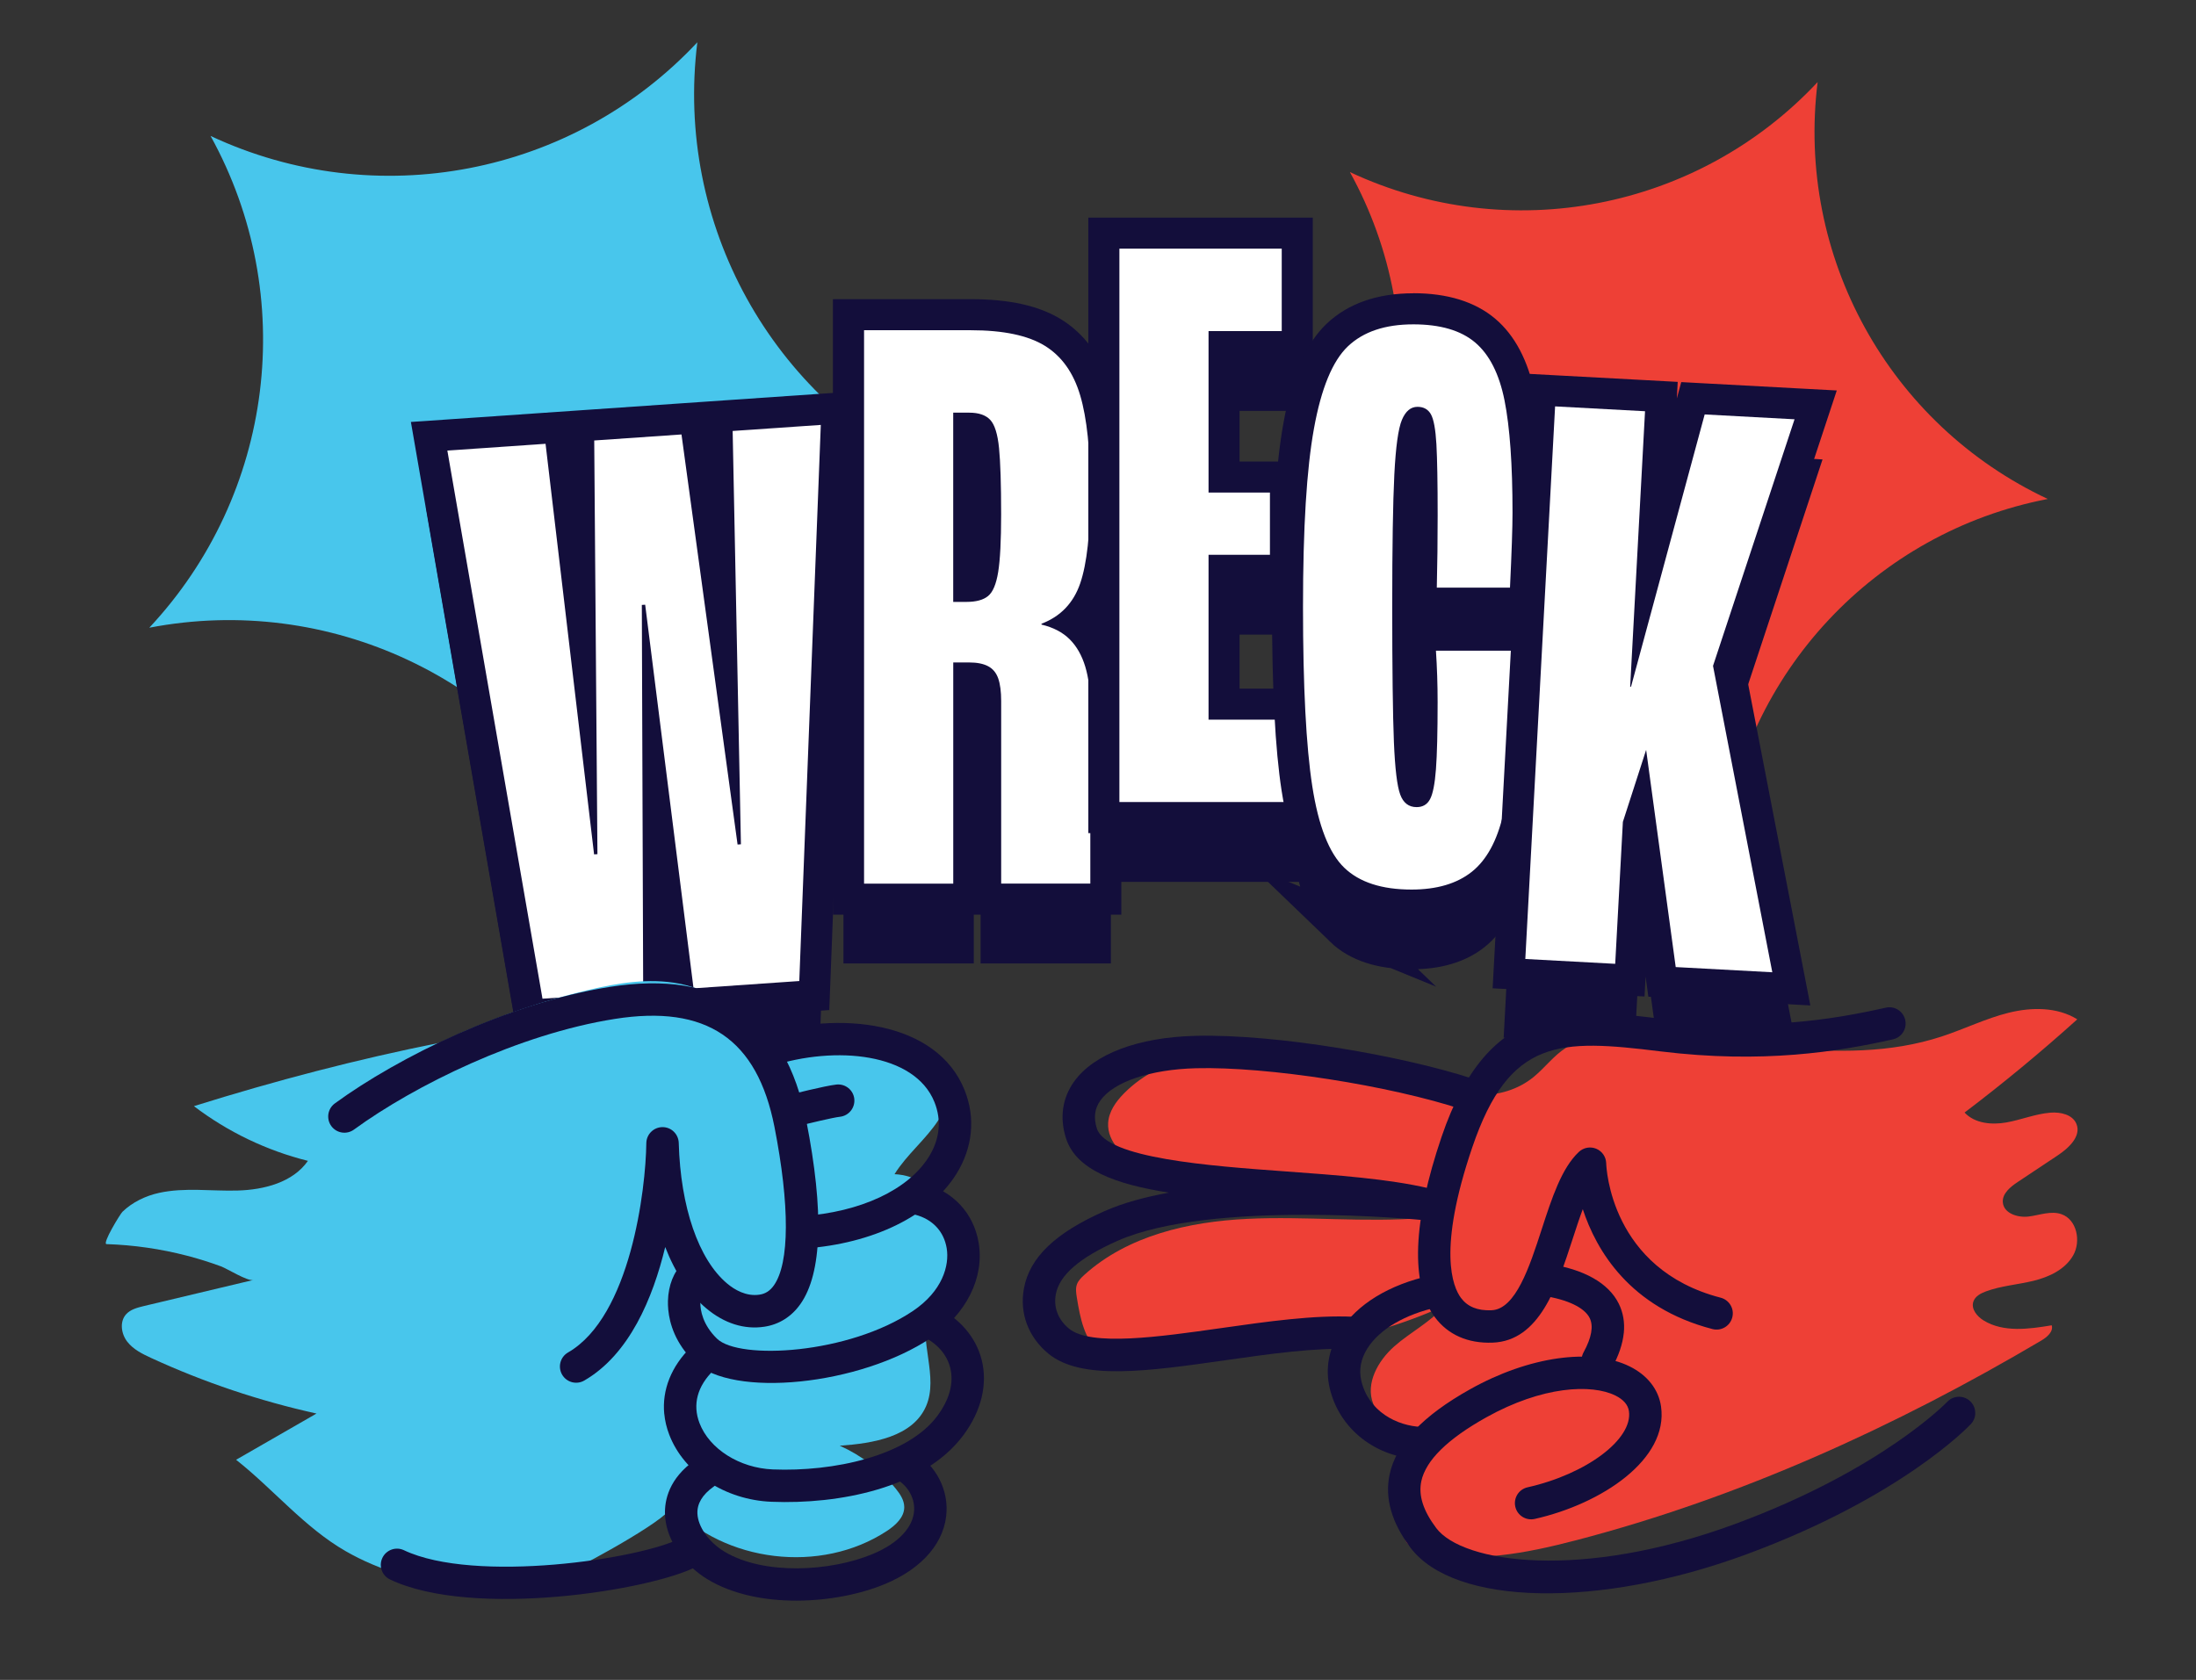
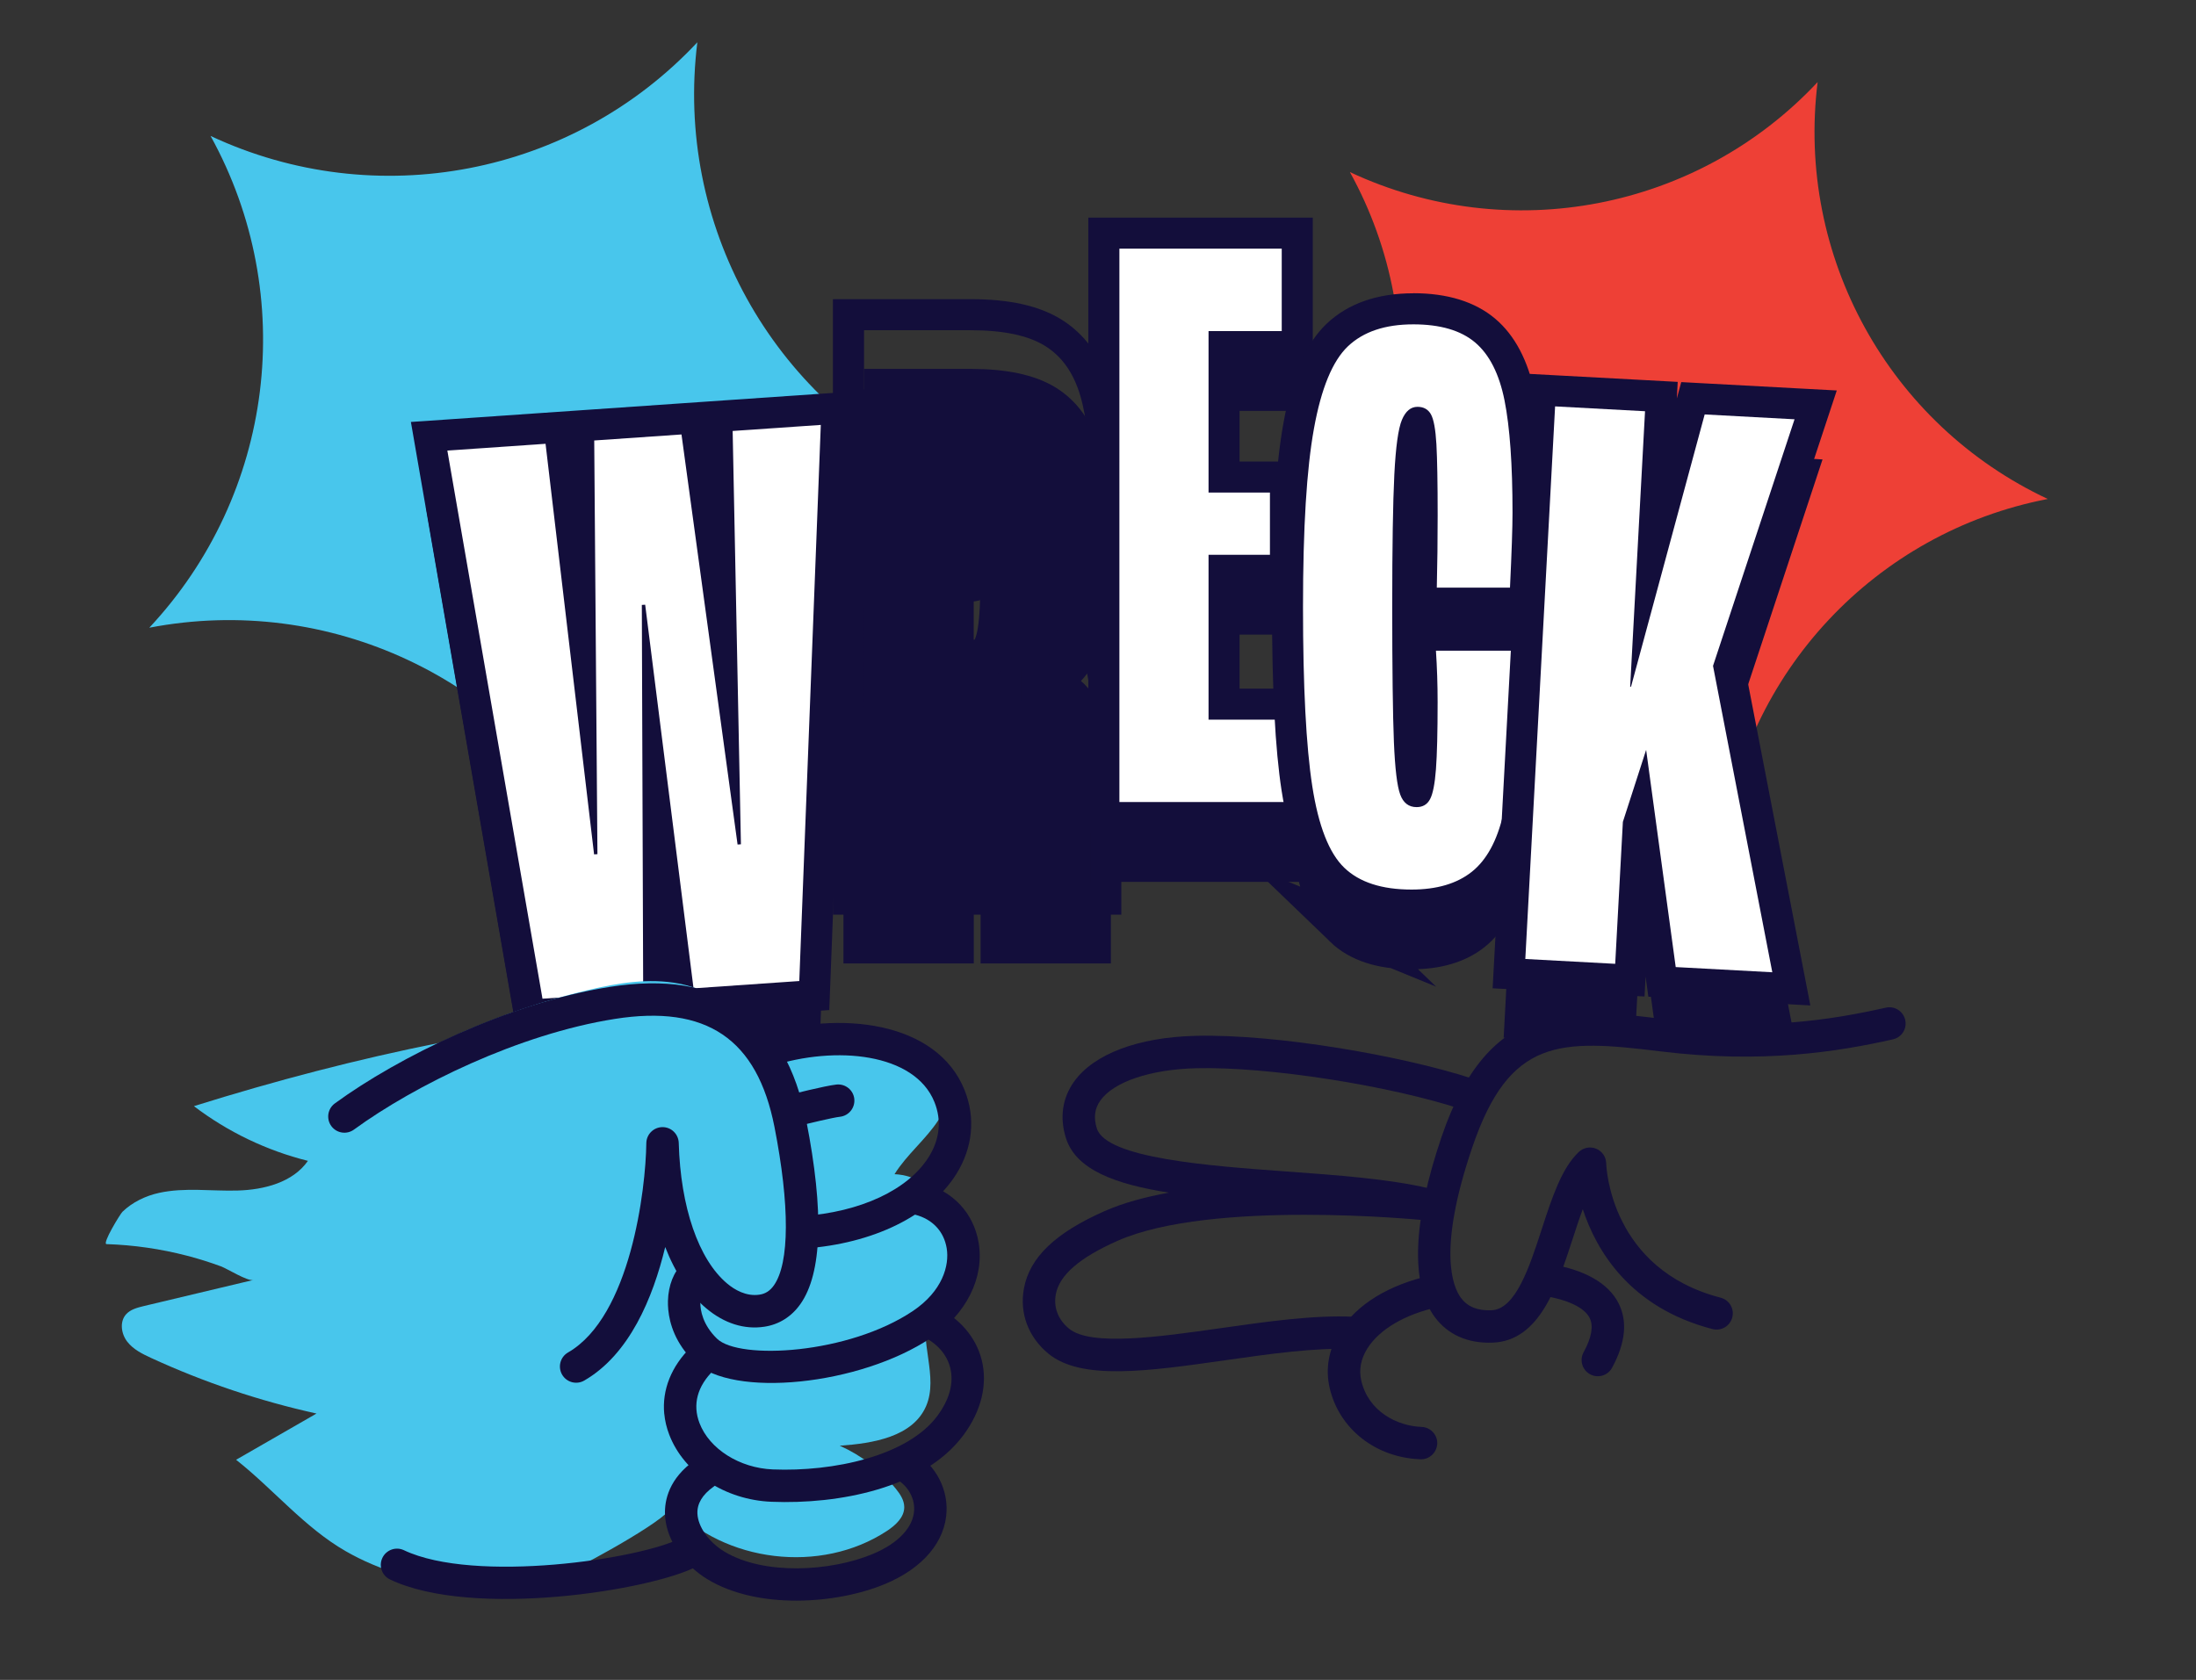
<svg xmlns="http://www.w3.org/2000/svg" viewBox="0 0 616.31 471.57" data-name="Layer 2" id="Layer_2">
  <rect x="0" y="0" width="616.31" height="471.57" fill="#333333" stroke="none" />
  <defs>
    <style>
      .cls-1 {
        fill: #ee4036;
      }

      .cls-1, .cls-2, .cls-3, .cls-4 {
        stroke-width: 0px;
      }

      .cls-2, .cls-5 {
        fill: #130e3b;
      }

      .cls-5 {
        stroke: #130e3b;
        stroke-miterlimit: 10;
        stroke-width: 11.55px;
      }

      .cls-3 {
        fill: #fff;
      }

      .cls-4 {
        fill: #48c6ec;
      }
    </style>
  </defs>
  <path d="M378.86,48.31h0c44.61,20.89,97.6,10.69,131.26-25.27h0s0,0,0,0c-6.08,48.88,19.99,96.12,64.59,117.03h0s0,0,0,0c-48.37,9.32-85.24,48.72-91.34,97.6h0s0,0,0,0c-23.81-43.12-72.67-66.01-121.04-56.71h0s0,0,0,0c33.65-35.97,40.33-89.52,16.53-132.64h0Z" class="cls-1" />
  <path d="M59.11,38.17h0c46.42,21.74,101.57,11.13,136.6-26.3h0s0,0,0,0c-6.33,50.87,20.8,100.04,67.22,121.79h0s0,0,0,0c-50.34,9.7-88.71,50.7-95.06,101.57h0s0,0,0,0c-24.78-44.88-75.63-68.7-125.97-59.02h0s0,0,0,0c35.02-37.43,41.97-93.16,17.2-138.04h0Z" class="cls-4" />
  <g>
    <g>
      <path d="M125.55,143.11l27.56-1.9,13.62,115.26.94-.06-.9-116.13,24.49-1.69,15.74,115.11.94-.06-2.32-116.03,24.73-1.7-6.04,156.13-29.68,2.05-13.57-107.69-.94.06.38,108.59-28.26,1.95-26.7-153.87Z" class="cls-5" />
      <path d="M242.48,109.33h29.98c9.13,0,16.05,1.46,20.78,4.37,4.72,2.91,8.03,7.55,9.92,13.93,1.89,6.37,2.83,15.39,2.83,27.03s-.94,20.23-2.83,25.73c-1.89,5.51-5.51,9.29-10.86,11.33v.24c3.31.79,5.94,2.17,7.91,4.13,1.97,1.97,3.42,4.53,4.37,7.67.94,3.15,1.42,6.85,1.42,11.1v49.81h-25.02v-51.23c0-2.67-.28-4.8-.83-6.37-.55-1.57-1.5-2.72-2.83-3.42-1.34-.71-3.11-1.06-5.31-1.06h-4.49v62.09h-25.03V109.33ZM277.3,183.94c1.34-1.1,2.28-3.34,2.83-6.73.55-3.38.83-8.77.83-16.17,0-8.5-.2-14.72-.59-18.65-.39-3.93-1.22-6.57-2.48-7.91-1.26-1.34-3.23-2.01-5.9-2.01h-4.49v53.12h3.78c2.67,0,4.68-.55,6.02-1.65Z" class="cls-5" />
      <path d="M314.15,86.43h45.57v23.14h-20.54v45.33h17.23v17.47h-17.23v46.27h21.96v23.14h-46.98V86.43Z" class="cls-5" />
      <path d="M377.28,260.19c-4.25-4.09-7.24-11.72-8.97-22.9-1.73-11.17-2.6-27.94-2.6-50.29s1.02-38.72,3.07-50.05c2.04-11.33,5.23-19.04,9.56-23.14,4.33-4.09,10.42-6.14,18.3-6.14s13.34,1.69,17.35,5.08c4.01,3.39,6.77,8.82,8.26,16.29,1.49,7.48,2.24,17.98,2.24,31.52,0,4.09-.24,11.1-.71,21.01h-20.54c.16-6.61.24-13.38.24-20.3,0-9.13-.12-15.78-.35-19.95-.24-4.17-.75-6.96-1.53-8.38-.79-1.42-2.05-2.13-3.78-2.13-1.89,0-3.35,1.22-4.37,3.66-1.03,2.44-1.73,7.55-2.13,15.35-.39,7.79-.59,20.19-.59,37.18s.16,30.42.47,37.89c.31,7.48.9,12.39,1.77,14.75.86,2.36,2.4,3.54,4.6,3.54,1.73,0,2.99-.74,3.78-2.24.79-1.49,1.34-4.29,1.65-8.38.31-4.09.47-10.39.47-18.89,0-4.88-.16-9.68-.47-14.4h21.01c.31,4.72.47,9.6.47,14.64,0,13.38-.87,23.81-2.6,31.28-1.73,7.48-4.69,12.87-8.85,16.17-4.17,3.3-9.8,4.96-16.88,4.96-8.34,0-14.64-2.04-18.89-6.14Z" class="cls-5" />
      <path d="M436.45,130.71l25.23,1.36-4.17,77.32h.24s20.67-76.42,20.67-76.42l25.22,1.36-22.88,69.22,16.64,86.01-27.11-1.46-8.3-60.97-6.53,20.22-2.15,39.84-25.23-1.36,8.36-155.12Z" class="cls-5" />
    </g>
    <g>
      <g>
        <polygon points="120.43 122.47 156.95 119.95 162.76 169.15 162.38 119.58 195.03 117.33 202.25 170.16 201.19 116.9 234.9 114.58 228.52 279.47 190.83 282.07 184.71 233.5 184.88 282.48 148.63 284.98 120.43 122.47" class="cls-3" />
        <path d="M230.36,119.26l-6.04,156.13-29.68,2.05-13.57-107.69-.94.06.38,108.59-28.26,1.95-26.7-153.87,27.56-1.9,13.62,115.26.94-.06-.9-116.13,24.49-1.69,15.74,115.11.94-.06-2.32-116.03,24.73-1.7M239.45,109.9l-9.68.67-24.73,1.7-6.24.43h0l-8.13.56-24.49,1.69-5.38.37h0s-8.28.57-8.28.57l-27.56,1.9-9.64.66,1.65,9.52,26.7,153.87,1.34,7.75,7.84-.54,28.26-1.95,8.15-.56,5.99-.41,29.68-2.05,7.81-.54.3-7.82,6.04-156.13.38-9.7h0Z" class="cls-2" />
      </g>
      <g>
-         <path d="M276.61,252.41v-55.59c0-2.7-.32-4.18-.58-4.94-.23-.65-.5-.87-.76-1.01-.39-.21-1.34-.55-3.27-.55h-.13v62.09h-33.74V88.34h34.34c10.04,0,17.59,1.64,23.06,5.02,5.64,3.48,9.62,9,11.81,16.4,2.03,6.84,3.01,16.09,3.01,28.27s-1,21.13-3.07,27.15c-1.31,3.82-3.32,6.99-6.01,9.47.72.53,1.39,1.11,2.02,1.73,2.48,2.48,4.31,5.68,5.46,9.5,1.06,3.54,1.6,7.7,1.6,12.35v54.17h-33.74ZM271.87,164.59c1.83-.08,2.5-.51,2.67-.65h0s.76-.77,1.3-4.07c.51-3.14.77-8.35.77-15.47,0-8.29-.19-14.42-.57-18.22-.43-4.33-1.31-5.35-1.32-5.36-.37-.39-1.39-.63-2.73-.63h-.13v44.39Z" class="cls-3" />
        <path d="M272.46,92.7c9.13,0,16.05,1.46,20.78,4.37,4.72,2.91,8.03,7.55,9.92,13.93,1.89,6.37,2.83,15.39,2.83,27.03s-.94,20.23-2.83,25.73c-1.89,5.51-5.51,9.29-10.86,11.33v.24c3.31.79,5.94,2.17,7.91,4.13,1.97,1.97,3.42,4.53,4.37,7.67.94,3.15,1.42,6.85,1.42,11.1v49.81h-25.02v-51.23c0-2.68-.28-4.8-.83-6.37-.55-1.57-1.5-2.72-2.83-3.42-1.34-.71-3.11-1.06-5.31-1.06h-4.48v62.09h-25.03V92.7h29.98M267.51,168.96h3.78c2.67,0,4.68-.55,6.02-1.65,1.34-1.1,2.28-3.34,2.83-6.73.55-3.38.83-8.77.83-16.17,0-8.5-.2-14.72-.59-18.65-.39-3.93-1.22-6.57-2.48-7.91-1.26-1.34-3.23-2.01-5.9-2.01h-4.48v53.12M272.46,83.99h-38.7v172.78h80.94v-58.53c0-5.08-.6-9.65-1.78-13.6-1.21-4.02-3.08-7.47-5.57-10.29,1.7-2.28,3.06-4.87,4.05-7.76,2.22-6.48,3.3-15.82,3.3-28.56s-1.04-22.26-3.19-29.51c-2.51-8.46-7.11-14.81-13.7-18.87-6.19-3.81-14.48-5.67-25.35-5.67h0Z" class="cls-2" />
      </g>
      <g>
        <polygon points="309.8 229.51 309.8 65.44 364.08 65.44 364.08 97.3 343.54 97.3 343.54 133.91 360.77 133.91 360.77 160.1 343.54 160.1 343.54 197.65 365.5 197.65 365.5 229.51 309.8 229.51" class="cls-3" />
        <path d="M359.72,69.8v23.14h-20.54v45.33h17.23v17.47h-17.23v46.27h21.96v23.14h-46.98V69.8h45.57M368.44,61.09h-63v172.78h64.41v-40.57h-21.96v-28.84h17.23v-34.9h-17.23v-27.9h20.54v-40.57h0Z" class="cls-2" />
      </g>
      <g>
        <path d="M396.17,254.06c-9.47,0-16.84-2.48-21.91-7.36-5-4.82-8.36-13.12-10.25-25.37-1.76-11.32-2.65-28.47-2.65-50.95s1.06-39.29,3.14-50.83c2.23-12.38,5.78-20.73,10.86-25.53,5.14-4.86,12.31-7.33,21.29-7.33s15.36,2.05,20.16,6.1c4.77,4.02,8.04,10.33,9.73,18.77,1.54,7.73,2.33,18.62,2.33,32.37,0,4.16-.24,11.29-.71,21.22l-.2,4.15h-29.16l.1-4.46c.16-6.62.23-13.41.23-20.2,0-9.01-.12-15.64-.35-19.7-.23-3.96-.67-5.64-.88-6.24-.11.17-.26.43-.43.83-.47,1.11-1.32,4.38-1.79,13.88-.39,7.65-.58,20.09-.58,36.97s.16,30.38.47,37.71c.39,9.17,1.11,12.35,1.51,13.44.14.4.28.6.35.68,0,0,.07,0,.12,0,.25-.55.79-2.21,1.13-6.6.3-3.96.46-10.2.46-18.55,0-4.76-.16-9.51-.46-14.11l-.31-4.65h29.75l.27,4.07c.32,4.81.48,9.83.48,14.93,0,13.64-.91,24.5-2.71,32.26-1.96,8.43-5.45,14.68-10.39,18.6-4.94,3.92-11.53,5.9-19.59,5.9Z" class="cls-3" />
        <path d="M396.64,91.05c7.55,0,13.34,1.69,17.35,5.08,4.01,3.39,6.77,8.82,8.26,16.29,1.49,7.48,2.24,17.98,2.24,31.52,0,4.09-.24,11.1-.71,21.01h-20.54c.16-6.61.24-13.38.24-20.3,0-9.13-.12-15.78-.35-19.95-.24-4.17-.75-6.96-1.53-8.38-.79-1.42-2.05-2.12-3.78-2.12-1.89,0-3.35,1.22-4.37,3.66-1.03,2.44-1.73,7.55-2.13,15.35-.39,7.79-.59,20.19-.59,37.18s.16,30.42.47,37.89c.31,7.48.9,12.4,1.77,14.75.86,2.36,2.4,3.54,4.6,3.54,1.73,0,2.99-.74,3.78-2.24.79-1.49,1.34-4.29,1.65-8.38.31-4.09.47-10.39.47-18.89,0-4.88-.16-9.68-.47-14.4h21.01c.31,4.72.47,9.6.47,14.64,0,13.38-.87,23.81-2.6,31.28-1.73,7.48-4.69,12.87-8.85,16.17-4.17,3.3-9.8,4.96-16.88,4.96-8.34,0-14.64-2.04-18.89-6.14-4.25-4.09-7.24-11.72-8.97-22.9-1.73-11.17-2.6-27.94-2.6-50.29s1.02-38.72,3.07-50.05c2.04-11.33,5.23-19.04,9.56-23.14,4.33-4.09,10.42-6.14,18.3-6.14M396.64,82.33c-10.13,0-18.31,2.87-24.29,8.52-5.77,5.46-9.75,14.59-12.15,27.92-2.16,11.95-3.21,28.83-3.21,51.6s.88,39.91,2.7,51.62c2.05,13.23,5.82,22.34,11.54,27.84,5.9,5.69,14.29,8.57,24.93,8.57,9.06,0,16.56-2.3,22.29-6.84,5.74-4.55,9.75-11.63,11.93-21.04,1.9-8.21,2.82-19.08,2.82-33.25,0-5.19-.17-10.31-.49-15.22l-.54-8.14h-32.73c0-.09,0-.18,0-.27h32.64l.4-8.3c.48-10.14.72-17.15.72-21.43,0-14.24-.79-25.1-2.41-33.23-1.89-9.43-5.65-16.57-11.19-21.24-5.62-4.73-13.34-7.13-22.97-7.13h0Z" class="cls-2" />
      </g>
      <g>
        <polygon points="466.46 275.64 460.25 230.07 459.78 231.52 457.43 275.15 423.5 273.32 432.33 109.5 466.26 111.33 464.02 152.86 475.12 111.8 509.56 113.66 485.25 187.22 502.74 277.59 466.46 275.64" class="cls-3" />
        <path d="M436.45,114.08l25.23,1.36-4.17,77.32h.24s20.67-76.42,20.67-76.42l25.22,1.36-22.88,69.22,16.64,86.01-27.11-1.46-8.3-60.97-6.53,20.22-2.15,39.84-25.23-1.36,8.36-155.12M428.21,104.91l-.47,8.7-8.36,155.12-.47,8.7,8.7.47,25.23,1.36,8.7.47.3-5.61.77,5.67,7.2.39,27.11,1.46,11.15.6-2.12-10.96-16.21-83.78,22.17-67.06,3.58-10.83-11.39-.61-25.22-1.36-7.04-.38-1.24,4.59.25-4.65-8.7-.47-25.23-1.36-8.7-.47h0Z" class="cls-2" />
      </g>
    </g>
  </g>
  <g>
-     <path d="M405.75,303.67c-15.67-.73-30.78-5.95-46.34-7.91-15.56-1.96-32.98.02-43.99,11.2-2.25,2.28-4.24,5.09-4.42,8.29-.29,5.34,4.42,9.55,9.06,12.21,23.52,13.5,52.89,8.96,79.45,14.43-16.42,1.36-32.95-.53-49.4.26-16.46.79-33.59,4.69-45.81,15.74-.85.77-1.69,1.61-2.07,2.68-.4,1.15-.21,2.41-.02,3.62.92,5.75,2.13,12.02,6.61,15.74,4.89,4.05,11.96,3.66,18.28,3.05,26.7-2.55,53.99-5.26,78.36-16.47-3.96,4.62-9.61,7.42-14.17,11.45-4.56,4.03-8.13,10.41-5.9,16.07,3.04,7.69,13.57,8.18,21.79,7.36-5.89,7.44-10.22,16.12-12.62,25.3-.56,2.16-.97,4.65.35,6.46,1.02,1.4,2.81,1.98,4.5,2.39,14.12,3.41,28.95.48,43.01-3.19,45.93-11.99,89.56-31.87,130.43-56.01,1.62-.96,3.49-2.5,2.97-4.31-6.44,1.08-13.52,2.05-19.09-1.34-1.87-1.14-3.6-3.25-2.9-5.32.5-1.48,2.04-2.31,3.51-2.85,4.28-1.58,8.91-1.89,13.33-2.97,4.43-1.08,8.95-3.2,11.19-7.18,2.24-3.97,1-10.03-3.31-11.53-2.92-1.02-6.08.25-9.15.65-3.07.4-7.02-.85-7.3-3.94-.22-2.5,2.12-4.38,4.21-5.77,3.74-2.49,7.49-4.98,11.23-7.47,3.09-2.06,6.61-5.36,5.22-8.8-1.07-2.64-4.47-3.4-7.31-3.17-4.2.34-8.17,2-12.31,2.74s-8.91.31-11.78-2.77c10.91-8.27,21.46-17,31.63-26.17-5.63-3.5-12.84-3.44-19.28-1.84-6.44,1.6-12.44,4.58-18.75,6.65-29,9.52-60.46-.99-90.97-.16-5,.14-10.21.65-14.44,3.31-3.46,2.18-5.94,5.59-9.09,8.19-8.66,7.12-22.56,6.74-30.82-.84" class="cls-1" />
    <g>
      <path d="M534.8,287.78c-.19,1.9-1.57,3.54-3.53,3.98-15.28,3.43-36.51,6.91-65.31,3.37-28.26-3.48-42.31-3.78-52.76,26.93-9.81,28.84-5.49,39.18-3.18,42.28,1.85,2.48,4.64,3.62,8.55,3.47,6.81-.25,10.7-12.22,14.13-22.79,2.86-8.8,5.57-17.12,10.42-21.67,1.31-1.23,3.22-1.57,4.87-.88,1.66.69,2.75,2.3,2.79,4.09.04,1.2,1.24,29.71,32.12,37.72,2.43.63,3.91,3.11,3.26,5.55-.63,2.43-3.11,3.89-5.55,3.26-23.25-6.03-32.63-22.13-36.4-33.66-.99,2.65-1.93,5.54-2.86,8.4-4.36,13.4-9.29,28.58-22.45,29.07-6.93.26-12.52-2.21-16.19-7.13-6.9-9.27-6.25-26.77,1.87-50.65,13.29-39.08,36.09-36.28,62.48-33.03,27.25,3.35,46.73.25,62.2-3.22,2.45-.55,4.89.99,5.44,3.44.11.49.14.98.09,1.46Z" class="cls-2" />
      <path d="M416.61,307.66c-.03.33-.1.65-.21.97-.79,2.39-3.36,3.68-5.75,2.89-20.64-6.83-54.98-12.17-75-11.65-12.81.33-23.09,3.8-26.83,9.06-1.62,2.27-1.94,4.83-.99,7.84,2.67,8.41,31.71,10.52,52.92,12.06,14.31,1.04,29.1,2.11,40.12,4.72,2.33.55,3.84,2.82,3.44,5.18-.4,2.36-2.56,4.01-4.95,3.77-.59-.06-59.34-5.84-85.68,5.8-10.7,4.73-16.39,9.66-17.37,15.05-.67,3.65.64,7.1,3.71,9.62,6.13,5.05,25.5,2.29,42.59-.14,12.92-1.84,26.28-3.74,37.3-3.19,2.51.13,4.44,2.26,4.32,4.77-.12,2.5-2.26,4.44-4.77,4.32-10.14-.51-23.06,1.33-35.56,3.11-21.7,3.09-40.44,5.75-49.66-1.84-5.64-4.65-8.15-11.33-6.88-18.28,1.59-8.71,8.78-15.62,22.64-21.74,5.18-2.29,11.38-3.97,18.07-5.19-15.11-2.36-26.11-6.46-28.9-15.27-1.83-5.76-1.04-11.24,2.25-15.87,5.53-7.76,17.93-12.46,34.01-12.87,23.04-.6,58.98,5.78,78.09,12.11,2.06.68,3.31,2.7,3.1,4.78Z" class="cls-2" />
-       <path d="M554.35,397.1c-.1.96-.5,1.89-1.21,2.65-.78.83-19.69,20.59-62.96,36.56-41.48,15.31-82.05,14.5-94.36-1.89-5.26-7-7.23-13.89-5.83-20.49,1.83-8.63,9.24-16.48,22.66-23.98,16.42-9.18,33.98-11.68,44.73-6.37,4.97,2.46,8.1,6.45,8.79,11.23,2.14,14.85-16.66,27.36-35.46,31.58-2.45.55-4.89-.99-5.44-3.44-.55-2.46.99-4.89,3.44-5.44,16.57-3.72,29.6-13.53,28.45-21.39-.26-1.78-1.54-3.26-3.81-4.38-6.68-3.29-20.48-2.67-36.26,6.15-10.84,6.06-16.97,12.09-18.2,17.92-.84,3.98.53,8.27,4.2,13.15,7.35,9.78,40.61,14.81,83.93-1.18,41.06-15.16,59.3-34.08,59.48-34.27,1.73-1.82,4.6-1.9,6.43-.18,1.07,1.01,1.54,2.41,1.41,3.77Z" class="cls-2" />
+       <path d="M554.35,397.1Z" class="cls-2" />
      <path d="M403.33,405.56c-.24,2.37-2.29,4.18-4.7,4.08-12.55-.47-22.78-8.51-25.45-19.99-1.27-5.46-.27-11,2.9-16.02,4.73-7.5,13.78-13.03,25.47-15.59,2.46-.54,4.88,1.02,5.42,3.47.53,2.46-1.02,4.88-3.47,5.42-9.16,2-16.35,6.22-19.72,11.56-1.87,2.96-2.45,6.02-1.73,9.1,2,8.59,9.95,12.7,16.94,12.97,2.51.1,4.47,2.21,4.38,4.72,0,.1-.01.2-.02.29Z" class="cls-2" />
      <path d="M455.71,374.23c-.31,3.02-1.4,6.27-3.29,9.73-1.2,2.21-3.97,3.02-6.17,1.81-2.21-1.2-3.02-3.97-1.81-6.17,2.25-4.12,2.82-7.36,1.7-9.62-1.45-2.92-6.2-5.19-13.03-6.23-2.48-.38-4.2-2.66-3.81-5.18.38-2.48,2.7-4.19,5.18-3.81,10.1,1.54,16.95,5.4,19.82,11.18,1.25,2.53,1.72,5.29,1.42,8.29Z" class="cls-2" />
    </g>
    <path d="M97.06,307.81c20.57-13.92,43.67-24.08,67.82-29.85,8.42-2.01,17.2-3.49,25.7-1.85,8.5,1.64,16.73,6.95,19.76,15.06,14.93-3.08,30.57-2.61,45.29,1.35,2.87.77,5.82,1.74,7.94,3.82,4.65,4.58,3.36,12.6-.19,18.07-3.56,5.48-8.88,9.65-12.33,15.2,11.98.45,21.04,14.9,16.22,25.88-1.89,4.31-5.41,7.84-6.81,12.34-2.71,8.67,3.06,18.6-.57,26.93-3.74,8.58-14.87,10.43-24.21,11.07,6.07,2.71,11.5,6.87,15.69,12.03,1.23,1.51,2.4,3.24,2.41,5.19.02,2.9-2.48,5.14-4.9,6.73-18.48,12.13-45.5,8.91-60.61-7.22,2.19,2.34-24.42,16.77-26.91,17.69-10.44,3.83-21.72,5.36-32.8,4.58-11.04-.78-21.96-3.88-31.57-9.41-11.55-6.64-20.3-17.42-30.73-25.64,7.52-4.33,15.05-8.65,22.57-12.98-15.95-3.52-31.53-8.75-46.37-15.58-2.51-1.15-5.09-2.43-6.77-4.62-1.68-2.19-2.16-5.56-.33-7.63,1.23-1.39,3.16-1.89,4.96-2.33,10.24-2.44,20.48-4.88,30.73-7.32-1.61.38-7.32-3.21-9.08-3.85-3.14-1.15-6.33-2.16-9.56-2.99-7.35-1.91-14.92-2.99-22.51-3.24-1.32-.04,3.85-8.47,4.45-9.06,2.78-2.7,6.53-4.5,10.28-5.32,7.22-1.59,14.73-.44,22.11-.66,7.39-.22,15.44-2.27,19.68-8.33-11.56-2.88-22.52-8.14-32-15.36,22.71-7.11,45.7-13.14,69.05-17.8-.35,4.03-.7,8.06-1.05,12.09" class="cls-4" />
    <g>
      <path d="M92.13,313.86c-.15-1.55.5-3.14,1.85-4.12,17.87-13.04,48.65-28.2,77.11-32.69,30.78-4.86,49.35,7.78,55.2,37.58,5,25.47,4.44,42.78-1.65,51.43-2.5,3.55-6,5.75-10.13,6.37-5.62.85-11.24-.93-16.26-5.13-4.81-4.03-8.72-9.93-11.56-17.24-3.47,14.38-10.08,30.18-22.72,37.48-2.18,1.26-4.96.51-6.22-1.67-1.25-2.18-.51-4.96,1.67-6.21,17.56-10.13,21.82-45.85,21.97-58.76.03-2.48,2.04-4.48,4.52-4.5,2.48-.02,4.5,1.94,4.58,4.43.49,18.01,5.57,32.77,13.6,39.49,2.07,1.73,5.31,3.67,9.06,3.11,1.69-.25,2.97-1.09,4.05-2.62,4.41-6.26,4.47-22.46.16-44.44-4.86-24.77-19.11-34.41-44.85-30.34-26.97,4.26-56.18,18.67-73.17,31.06-2.03,1.48-4.88,1.04-6.36-.99-.5-.68-.78-1.45-.85-2.24Z" class="cls-2" />
      <path d="M210.52,295.39c-.2-2.08,1.06-4.1,3.13-4.77,21.82-7.03,49.23-4.05,57.04,15.34,3.15,7.81,2.33,16.2-2.3,23.61-7.33,11.72-23.28,19.54-42.69,20.91-2.51.18-4.67-1.72-4.86-4.22-.18-2.51,1.71-4.68,4.22-4.86,16.51-1.16,29.82-7.39,35.61-16.65,3.09-4.95,3.64-10.27,1.58-15.39-5.55-13.77-27.65-15.94-45.81-10.08-2.39.77-4.96-.54-5.73-2.93-.1-.32-.17-.64-.2-.96Z" class="cls-2" />
      <path d="M187.55,367.69c-.09-.95-.11-1.79-.09-2.51.11-4.36,1.66-8.27,4.13-10.45,1.89-1.66,4.76-1.47,6.42.41,1.66,1.89,1.48,4.76-.41,6.42-.32.32-1.05,1.82-1.05,4.15,0,2.06.61,6.11,4.67,10.07,6.2,6.05,36.9,4.4,55.02-7.79,8.23-5.54,10.28-12.75,9.44-17.65-.79-4.69-4-8.1-8.8-9.35-2.43-.64-3.88-3.13-3.25-5.56.64-2.43,3.12-3.89,5.56-3.25,8.29,2.17,14.07,8.39,15.46,16.64,1.67,9.82-3.44,20.07-13.34,26.72-19.89,13.38-55.91,17.04-66.45,6.76-5.34-5.21-6.94-10.76-7.31-14.61Z" class="cls-2" />
      <path d="M186.42,396.91c-.65-6.73,1.96-13.37,7.56-18.83,1.8-1.75,4.68-1.72,6.43.08,1.75,1.8,1.71,4.68-.08,6.43-4.64,4.52-6.02,9.67-4.01,14.91,2.79,7.27,11.25,12.61,20.58,12.99,16.92.68,37.75-3.7,46.16-15.02,3.44-4.63,4.69-9.3,3.62-13.52-.97-3.8-3.75-6.94-7.85-8.84-2.28-1.06-3.27-3.76-2.22-6.04,1.06-2.28,3.76-3.27,6.04-2.22,6.53,3.03,11.22,8.44,12.85,14.85,1.75,6.86-.08,14.39-5.13,21.19-11.09,14.92-35.08,19.44-53.83,18.68-13.06-.52-24.59-8.09-28.71-18.82-.75-1.94-1.21-3.91-1.4-5.86Z" class="cls-2" />
      <path d="M186.69,426.11c-.03-.32-.05-.63-.06-.95-.15-4.12,1.16-10.11,8.31-15.21,2.04-1.46,4.89-.99,6.35,1.06,1.46,2.04.99,4.88-1.06,6.35-3.09,2.21-4.6,4.72-4.5,7.47.13,3.72,3.17,8.06,7.55,10.71,11.05,6.71,29.85,5.63,41.63.7,7.23-3.02,11.48-7.56,11.65-12.43.13-3.64-2.06-7.15-5.58-8.92-2.24-1.13-3.15-3.87-2.02-6.11,1.13-2.25,3.87-3.15,6.11-2.02,6.68,3.37,10.83,10.18,10.59,17.37-.3,8.58-6.59,16.06-17.24,20.51-13.7,5.73-35.83,7.21-49.87-1.32-6.66-4.05-11.23-10.71-11.85-17.2Z" class="cls-2" />
      <path d="M106.89,439.72c-.08-.79.05-1.61.42-2.39,1.08-2.27,3.79-3.24,6.06-2.16,19.84,9.41,66.69,2.51,77.92-3.5,2.22-1.18,4.97-.35,6.16,1.87,1.19,2.21.35,4.97-1.87,6.16-12.44,6.65-62.75,14.77-86.11,3.69-1.5-.71-2.43-2.14-2.58-3.68Z" class="cls-2" />
      <path d="M217.7,312.29c-.21-2.2,1.2-4.28,3.4-4.84,1.05-.27,10.38-2.64,13.63-3,2.5-.28,4.75,1.52,5.03,4.01,0,.02,0,.05,0,.07.24,2.47-1.55,4.68-4.02,4.96-1.98.22-8.65,1.82-12.39,2.78-2.44.62-4.91-.85-5.54-3.28-.06-.23-.1-.46-.12-.69Z" class="cls-2" />
    </g>
  </g>
</svg>